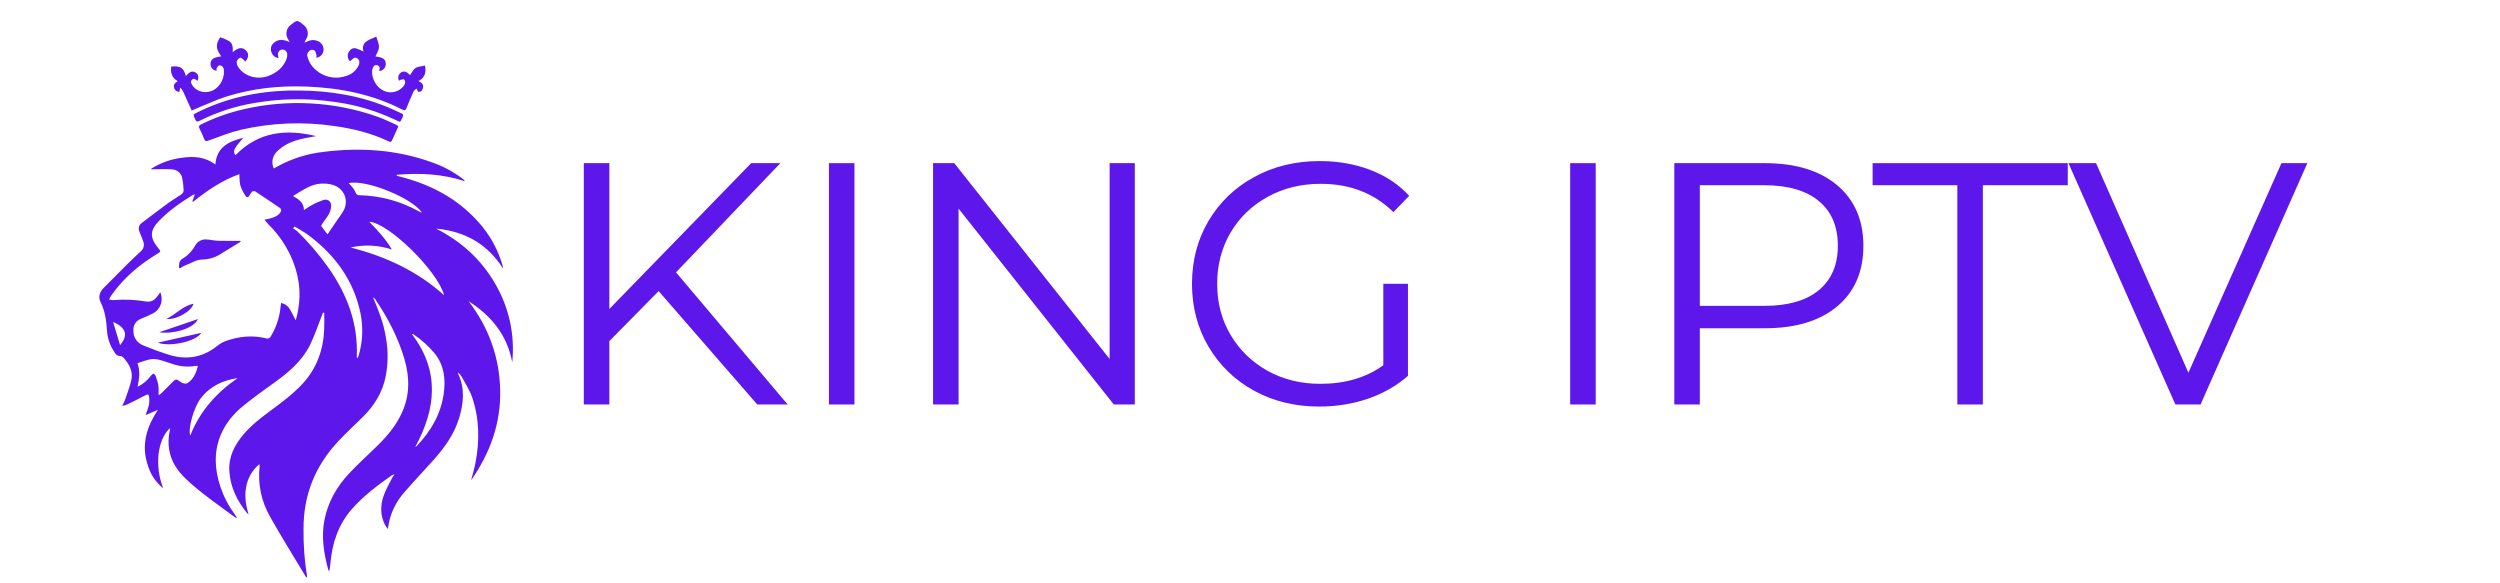
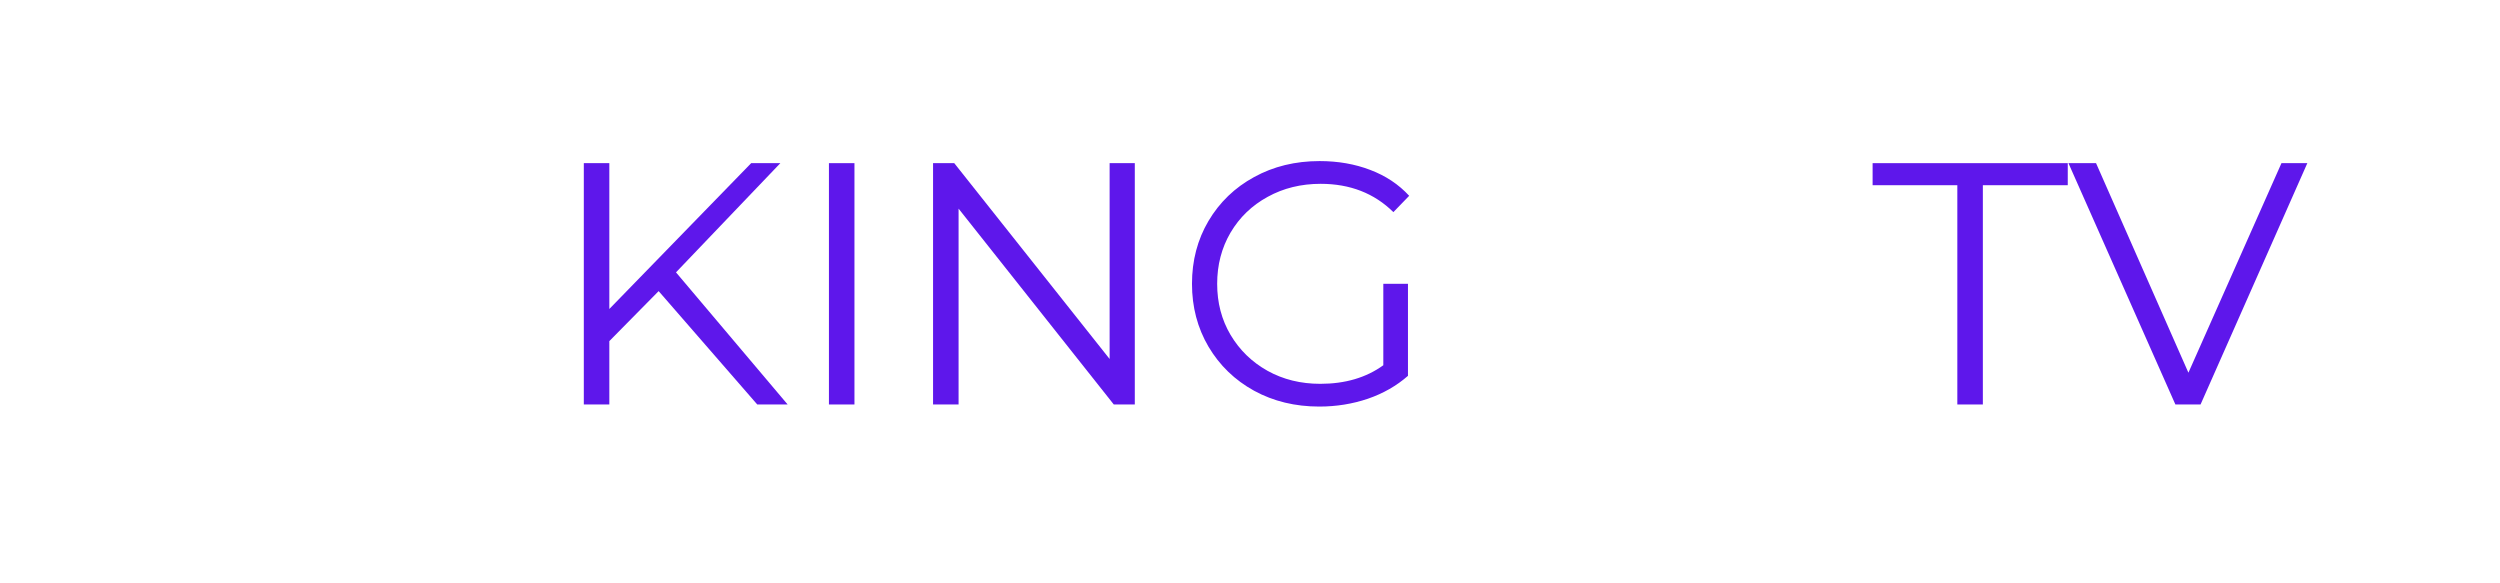
<svg xmlns="http://www.w3.org/2000/svg" width="300" zoomAndPan="magnify" viewBox="0 0 224.88 52.5" height="70" preserveAspectRatio="xMidYMid meet">
  <defs>
    <g />
    <clipPath id="83def2bd6f">
      <path d="M 8.746 1.77 L 46.637 1.77 L 46.637 52 L 8.746 52 Z M 8.746 1.77 " clip-rule="nonzero" />
    </clipPath>
  </defs>
  <g clip-path="url(#83def2bd6f)">
-     <path fill="#5e17eb" d="M 29.062 13.668 C 27.617 13.832 26.258 14.254 24.977 14.945 C 24.844 15.016 24.715 15.094 24.582 15.168 C 24.457 14.902 24.426 14.629 24.48 14.34 C 24.539 14.055 24.676 13.812 24.891 13.613 C 25.469 13.039 26.195 12.727 26.969 12.531 C 27.438 12.41 27.918 12.344 28.395 12.25 C 25.68 11.59 23.188 11.852 21.137 13.965 C 20.945 13.727 20.953 13.543 21.219 13.152 C 21.387 12.91 21.598 12.695 21.84 12.402 C 20.488 12.73 19.438 13.258 19.324 14.801 C 18.387 14.109 17.379 14.047 16.34 14.195 C 15.309 14.32 14.359 14.664 13.488 15.227 C 13.633 15.242 13.773 15.242 13.918 15.23 C 14.422 15.227 14.934 15.203 15.434 15.246 C 15.664 15.258 15.867 15.34 16.039 15.496 C 16.207 15.648 16.312 15.84 16.348 16.066 C 16.418 16.422 16.457 16.777 16.465 17.141 C 16.453 17.285 16.387 17.402 16.27 17.488 C 15.895 17.754 15.492 17.977 15.121 18.246 C 14.301 18.844 13.492 19.457 12.688 20.074 C 12.41 20.285 12.371 20.57 12.504 20.887 C 12.617 21.168 12.734 21.445 12.832 21.73 C 12.898 21.891 12.906 22.055 12.863 22.223 C 12.82 22.387 12.734 22.523 12.598 22.633 C 12.223 22.977 11.855 23.324 11.496 23.68 C 10.754 24.414 10.016 25.156 9.285 25.898 C 8.926 26.262 8.754 26.703 8.988 27.18 C 9.391 27.988 9.512 28.844 9.566 29.727 C 9.613 30.457 9.844 31.121 10.258 31.723 C 10.375 31.945 10.559 32.051 10.809 32.051 C 10.898 32.051 11 32.141 11.078 32.211 C 11.145 32.281 11.203 32.359 11.254 32.441 C 11.711 32.996 11.918 33.621 11.734 34.324 C 11.594 34.867 11.398 35.402 11.211 35.934 C 11.148 36.121 11.051 36.293 10.941 36.535 C 11.078 36.508 11.211 36.469 11.34 36.422 C 11.875 36.16 12.414 35.906 12.934 35.621 C 13.266 35.438 13.352 35.457 13.371 35.832 C 13.391 36.039 13.379 36.242 13.344 36.445 C 13.277 36.734 13.16 37.012 13.043 37.359 L 14.148 36.887 C 13.664 37.641 13.27 38.402 13.086 39.266 C 12.898 40.137 12.949 40.992 13.23 41.836 C 13.477 42.684 13.945 43.387 14.629 43.945 C 13.844 41.957 14.09 39.57 15.246 38.527 C 15.242 38.594 15.238 38.656 15.227 38.719 C 15.086 39.316 15.07 39.918 15.176 40.523 C 15.352 41.562 15.922 42.383 16.66 43.09 C 18.023 44.395 19.598 45.441 21.105 46.566 C 21.137 46.59 21.188 46.586 21.27 46.602 C 21.184 46.473 21.129 46.379 21.066 46.293 C 20.512 45.539 20.086 44.723 19.785 43.836 C 19.266 42.293 19.164 40.738 19.785 39.195 C 20.219 38.117 20.945 37.246 21.832 36.527 C 22.73 35.793 23.676 35.117 24.621 34.441 C 25.895 33.527 27.086 32.527 27.809 31.109 C 28.238 30.262 28.531 29.344 28.883 28.457 C 28.926 28.352 28.969 28.242 29.008 28.137 L 29.121 28.156 C 29.121 28.648 29.141 29.145 29.117 29.637 C 29.039 31.508 28.441 33.168 27.152 34.559 C 26.293 35.48 25.289 36.219 24.285 36.965 C 23.414 37.609 22.555 38.27 21.852 39.102 C 21.039 40.066 20.488 41.137 20.582 42.438 C 20.68 43.871 21.289 45.098 22.191 46.195 C 22.227 46.234 22.27 46.27 22.312 46.301 C 22.07 45.508 21.941 44.715 22.082 43.898 C 22.219 43.047 22.617 42.34 23.277 41.777 C 23.293 41.832 23.301 41.883 23.305 41.938 C 23.129 43.586 23.453 45.129 24.281 46.566 C 25.293 48.367 26.395 50.121 27.457 51.895 C 27.477 51.926 27.52 51.945 27.586 51.996 C 27.578 51.902 27.578 51.855 27.566 51.809 C 27.344 50.418 27.238 49.02 27.258 47.609 C 27.246 44.574 28.293 41.953 30.355 39.746 C 31.07 38.973 31.852 38.262 32.602 37.52 C 33.633 36.492 34.379 35.297 34.656 33.848 C 35.047 31.785 34.723 29.805 33.969 27.879 C 33.832 27.52 33.676 27.168 33.516 26.777 C 33.582 26.805 33.605 26.809 33.617 26.82 C 33.664 26.871 33.703 26.926 33.742 26.98 C 34.871 28.648 35.789 30.422 36.352 32.359 C 36.816 33.973 36.828 35.574 36.117 37.137 C 35.586 38.305 34.777 39.266 33.871 40.148 C 33.031 40.977 32.148 41.766 31.344 42.629 C 30.238 43.809 29.461 45.18 29.141 46.789 C 28.844 48.309 29.082 49.781 29.473 51.246 C 29.496 51.309 29.527 51.371 29.562 51.434 C 29.625 51.191 29.66 50.949 29.676 50.703 C 29.836 48.891 30.375 47.227 31.598 45.828 C 32.648 44.629 33.914 43.684 35.207 42.773 C 35.285 42.734 35.363 42.699 35.445 42.672 C 35.359 42.805 35.305 42.875 35.266 42.949 C 34.992 43.508 34.664 44.047 34.461 44.633 C 34.156 45.516 34.16 46.418 34.609 47.277 C 34.684 47.395 34.762 47.504 34.848 47.613 C 34.895 47.336 34.922 47.133 34.965 46.934 C 35.203 45.926 35.672 45.035 36.367 44.266 C 37.207 43.289 38.102 42.359 38.957 41.398 C 39.938 40.297 40.797 39.113 41.242 37.684 C 41.656 36.352 41.809 35.008 41.188 33.684 C 41.176 33.629 41.172 33.574 41.176 33.516 C 41.293 33.637 41.398 33.766 41.492 33.902 C 41.816 34.516 42.207 35.105 42.43 35.75 C 43.094 37.699 43.117 39.695 42.723 41.703 C 42.621 42.215 42.469 42.719 42.34 43.227 C 44.031 40.797 45.016 38.145 44.957 35.148 C 44.895 32.148 43.93 29.484 42.113 27.109 C 44.16 28.414 45.586 30.156 46.039 32.605 C 46.168 31.375 46.098 30.152 45.836 28.941 C 45.57 27.73 45.125 26.59 44.5 25.523 C 43.238 23.34 41.441 21.719 39.191 20.578 C 41.766 20.812 43.797 21.941 45.203 24.152 C 45.211 24.07 45.199 23.988 45.176 23.91 C 44.75 22.434 44.02 21.121 42.992 19.977 C 41.164 17.93 38.859 16.684 36.242 15.977 C 36.039 15.922 35.84 15.867 35.641 15.816 L 35.656 15.73 C 37.73 15.555 39.777 15.645 41.789 16.316 C 41.73 16.227 41.66 16.152 41.574 16.086 C 40.719 15.438 39.781 14.938 38.766 14.594 C 35.609 13.461 32.363 13.258 29.062 13.668 Z M 27.582 16.895 C 28.285 16.52 29.023 16.426 29.801 16.613 C 30.887 16.887 31.383 17.996 30.852 18.98 C 30.672 19.27 30.48 19.551 30.277 19.824 C 30.004 20.227 29.73 20.629 29.418 21.09 C 29.238 20.859 29.035 20.613 28.855 20.352 C 28.832 20.316 28.906 20.195 28.953 20.125 C 29.145 19.844 29.363 19.578 29.531 19.281 C 29.645 19.078 29.711 18.855 29.738 18.621 C 29.789 18.156 29.48 17.871 29.035 18 C 28.668 18.129 28.312 18.285 27.977 18.477 C 27.762 18.586 27.566 18.734 27.293 18.91 C 27.293 18.227 26.84 17.957 26.312 17.641 C 26.77 17.371 27.16 17.102 27.582 16.895 Z M 10.746 31.062 L 10.117 28.969 C 11.395 29.539 11.434 30.25 10.746 31.062 Z M 16.141 34.336 C 15.801 34.086 15.758 34.098 15.461 34.398 C 15.129 34.738 14.793 35.074 14.449 35.406 C 14.375 35.469 14.293 35.52 14.207 35.566 C 14.227 35.293 14.223 35.02 14.199 34.75 C 14.152 34.441 14.07 34.145 13.953 33.855 C 13.84 33.582 13.703 33.582 13.516 33.82 C 13.199 34.25 12.801 34.578 12.32 34.812 C 12.477 34.066 12.566 33.355 12.312 32.691 C 12.66 32.559 13.016 32.445 13.375 32.355 C 13.641 32.301 13.91 32.305 14.176 32.359 C 14.629 32.465 15.066 32.637 15.516 32.773 C 16.176 32.992 16.852 33.047 17.539 32.934 C 17.609 32.926 17.68 32.926 17.75 32.93 C 17.605 33.539 17.379 34.082 16.871 34.441 C 16.637 34.609 16.367 34.504 16.141 34.336 Z M 17.062 39.199 C 16.844 38.566 17.387 36.652 18.008 35.844 C 18.844 34.762 19.988 34.223 21.324 34.031 C 19.418 35.348 17.934 37 17.062 39.199 Z M 26.613 28.629 C 26.602 28.684 26.578 28.734 26.543 28.82 C 26.375 28.484 26.234 28.168 26.059 27.879 C 25.875 27.555 25.602 27.348 25.242 27.262 C 25.223 27.395 25.203 27.496 25.191 27.598 C 25.102 28.555 24.809 29.445 24.312 30.273 C 24.281 30.355 24.223 30.414 24.137 30.449 C 24.055 30.484 23.973 30.484 23.891 30.449 C 22.66 30.145 21.445 30.27 20.262 30.688 C 19.969 30.801 19.703 30.957 19.461 31.156 C 18.199 32.152 16.789 32.41 15.266 31.965 C 14.465 31.73 13.68 31.426 12.898 31.117 C 12.309 30.883 11.957 30.449 11.941 29.777 C 11.93 29.258 12.137 28.898 12.617 28.695 C 12.996 28.535 13.375 28.379 13.738 28.191 C 13.898 28.102 14.039 27.984 14.156 27.844 C 14.273 27.703 14.359 27.543 14.418 27.371 C 14.477 27.195 14.5 27.016 14.492 26.832 C 14.48 26.648 14.441 26.473 14.367 26.305 C 14.254 26.461 14.148 26.621 14.023 26.766 C 13.762 27.086 13.43 27.207 13.023 27.125 C 12.066 26.965 11.102 26.926 10.133 27.012 C 10.004 27.008 9.875 26.988 9.746 26.953 C 9.832 26.801 9.891 26.68 9.965 26.574 C 11.062 25.016 12.484 23.816 14.105 22.836 C 14.426 22.637 14.43 22.637 14.195 22.344 C 14.152 22.289 14.109 22.238 14.066 22.184 C 13.434 21.359 13.457 20.727 14.168 19.969 C 15.078 19 16.16 18.246 17.285 17.555 C 17.348 17.523 17.414 17.5 17.48 17.477 C 17.395 17.723 17.324 17.922 17.254 18.121 L 17.312 18.168 C 18.59 17.137 19.938 16.227 21.48 15.672 C 21.508 16.035 21.484 16.383 21.574 16.699 C 21.684 17.02 21.832 17.324 22.02 17.605 C 22.129 17.789 22.273 17.805 22.391 17.586 C 22.438 17.5 22.492 17.418 22.551 17.344 C 22.59 17.266 22.648 17.219 22.73 17.203 C 22.812 17.184 22.887 17.199 22.953 17.254 C 23.676 17.734 24.398 18.211 25.113 18.703 C 25.289 18.824 25.277 18.992 25.145 19.16 C 24.891 19.484 24.527 19.59 24.156 19.684 C 24.047 19.711 23.934 19.73 23.738 19.773 C 23.895 19.957 24.004 20.094 24.125 20.219 C 25.074 21.16 25.797 22.25 26.297 23.488 C 26.969 25.168 27.078 26.879 26.613 28.629 Z M 32.215 32.008 C 32.191 32.105 32.141 32.191 32.07 32.262 C 32.059 32.203 32.051 32.141 32.051 32.078 C 32.176 29.09 31.168 26.465 29.477 24.062 C 28.645 22.891 27.711 21.801 26.68 20.801 C 26.566 20.707 26.445 20.625 26.316 20.555 C 26.359 20.496 26.402 20.441 26.449 20.387 C 26.867 20.641 27.309 20.867 27.699 21.16 C 30.094 22.953 31.777 25.234 32.387 28.211 C 32.641 29.488 32.582 30.758 32.215 32.008 Z M 39.871 35.457 C 39.609 37.277 38.723 38.793 37.473 40.113 C 37.438 40.148 37.402 40.18 37.363 40.211 C 37.348 40.219 37.332 40.223 37.312 40.223 C 39.191 36.77 39.543 33.383 36.988 30.043 C 37.051 30.055 37.113 30.074 37.172 30.102 C 37.879 30.578 38.504 31.145 39.055 31.797 C 39.926 32.887 40.059 34.145 39.871 35.457 Z M 39.91 26.57 C 37.449 24.359 34.598 23.066 31.484 22.273 C 32.742 21.996 33.984 22.055 35.207 22.453 C 34.633 21.48 33.922 20.727 33.172 19.957 C 34.906 20.051 39.336 24.387 39.91 26.57 Z M 37.914 19.133 C 37.832 19.105 37.758 19.078 37.68 19.043 C 36.012 18.113 34.227 17.625 32.32 17.57 C 32.23 17.582 32.148 17.562 32.074 17.512 C 32 17.461 31.953 17.391 31.934 17.305 C 31.867 17.141 31.777 16.996 31.66 16.859 C 31.562 16.73 31.445 16.617 31.32 16.484 C 32.816 16.121 37.004 17.785 37.914 19.133 Z M 36.844 6.762 C 37 6.547 37.121 6.258 37.336 6.121 C 37.566 5.977 37.887 5.977 38.195 5.902 C 38.305 6.523 38.188 6.996 37.602 7.297 C 37.91 7.441 38.09 7.621 38 7.934 C 37.953 8.164 37.812 8.273 37.578 8.27 L 37.426 7.973 C 37.34 8.051 37.215 8.113 37.172 8.211 C 36.945 8.707 36.73 9.211 36.527 9.719 C 36.449 9.91 36.371 9.977 36.16 9.867 C 33.457 8.48 30.559 7.91 27.547 7.793 C 25.086 7.695 22.668 7.949 20.316 8.691 C 19.352 8.996 18.434 9.438 17.492 9.816 C 17.406 9.852 17.32 9.895 17.195 9.949 C 17.055 9.637 16.914 9.34 16.781 9.039 C 16.652 8.754 16.535 8.465 16.398 8.184 C 16.328 8.074 16.25 7.973 16.16 7.879 C 16.125 8.074 16.109 8.164 16.09 8.262 C 15.977 8.266 15.879 8.234 15.785 8.168 C 15.695 8.102 15.637 8.012 15.609 7.902 C 15.535 7.637 15.672 7.453 15.938 7.309 C 15.402 6.996 15.27 6.539 15.355 5.988 C 16.184 5.914 16.457 6.09 16.668 6.844 C 16.918 6.57 17.176 6.281 17.574 6.547 C 17.793 6.695 17.844 6.973 17.73 7.25 C 17.711 7.254 17.684 7.266 17.676 7.258 C 17.539 7.133 17.395 7.008 17.223 7.176 C 17.047 7.348 17.156 7.523 17.254 7.68 C 17.652 8.297 18.531 8.477 19.211 8.078 C 19.512 7.887 19.746 7.629 19.902 7.305 C 20.059 6.98 20.121 6.641 20.086 6.281 C 20.082 6.184 20.051 6.094 19.988 6.012 C 19.902 5.926 19.797 5.879 19.672 5.879 C 19.578 5.902 19.5 6.035 19.441 6.137 C 19.41 6.195 19.434 6.285 19.434 6.363 C 19.273 6.352 19.141 6.285 19.035 6.164 C 18.93 6.043 18.879 5.906 18.891 5.746 C 18.891 5.336 19.156 5.152 19.855 5.074 C 19.352 4.379 19.332 4 19.762 3.348 C 20.68 3.707 20.945 3.762 20.883 4.703 C 21.301 4.34 21.734 4.121 22.152 4.629 C 22.363 4.883 22.277 5.305 21.996 5.559 C 21.98 5.512 21.957 5.473 21.926 5.438 C 21.805 5.348 21.641 5.164 21.566 5.191 C 21.398 5.262 21.289 5.387 21.238 5.562 C 21.242 5.77 21.309 5.957 21.438 6.117 C 22.02 6.914 23.16 7.207 24.156 6.812 C 24.863 6.531 25.422 6.074 25.711 5.352 C 25.773 5.195 25.801 5.035 25.793 4.867 C 25.781 4.742 25.73 4.641 25.637 4.562 C 25.539 4.484 25.43 4.449 25.309 4.461 C 25.191 4.48 25.098 4.539 25.031 4.637 C 24.961 4.734 24.938 4.84 24.961 4.957 C 24.965 5.031 24.98 5.109 24.996 5.227 C 24.688 5.18 24.484 5.008 24.379 4.715 C 24.316 4.574 24.301 4.422 24.332 4.27 C 24.367 4.117 24.441 3.984 24.559 3.879 C 25 3.473 25.48 3.555 26.012 3.789 C 25.965 3.703 25.922 3.617 25.871 3.535 C 25.73 3.32 25.688 3.086 25.734 2.832 C 25.781 2.578 25.91 2.379 26.121 2.23 C 26.68 1.781 26.711 1.781 27.258 2.246 C 27.461 2.395 27.582 2.594 27.629 2.844 C 27.672 3.09 27.625 3.32 27.488 3.527 C 27.445 3.605 27.41 3.68 27.332 3.84 C 27.492 3.773 27.574 3.742 27.656 3.707 C 27.961 3.57 28.262 3.57 28.566 3.707 C 28.734 3.777 28.863 3.895 28.953 4.051 C 29.043 4.211 29.078 4.379 29.055 4.559 C 29.031 4.727 28.961 4.871 28.84 4.988 C 28.719 5.109 28.574 5.176 28.406 5.195 C 28.426 5.133 28.43 5.066 28.426 5 C 28.383 4.844 28.363 4.645 28.258 4.547 C 28.121 4.465 27.98 4.461 27.836 4.531 C 27.707 4.629 27.559 4.844 27.586 4.973 C 27.645 5.281 27.762 5.566 27.938 5.824 C 28.105 6.062 28.309 6.27 28.547 6.445 C 28.781 6.617 29.039 6.754 29.316 6.844 C 29.594 6.938 29.879 6.984 30.172 6.988 C 30.465 6.988 30.75 6.945 31.031 6.855 C 31.551 6.719 31.938 6.41 32.195 5.938 C 32.281 5.781 32.301 5.617 32.262 5.445 C 32.188 5.293 32.07 5.203 31.902 5.184 C 31.754 5.203 31.621 5.371 31.453 5.5 C 31.254 5.391 31.152 4.984 31.32 4.691 C 31.453 4.449 31.672 4.293 31.945 4.344 C 32.188 4.418 32.426 4.516 32.648 4.637 C 32.418 3.73 33.156 3.605 33.805 3.297 C 33.895 3.617 34.059 3.93 34.047 4.238 C 34.035 4.527 33.84 4.809 33.73 5.082 C 34.406 5.168 34.641 5.32 34.656 5.723 C 34.668 5.891 34.617 6.043 34.508 6.172 C 34.398 6.301 34.258 6.375 34.09 6.395 C 34.078 6.359 34.078 6.324 34.082 6.285 C 34.148 6.082 34.09 5.926 33.887 5.871 C 33.66 5.812 33.543 5.969 33.477 6.156 C 33.277 6.758 33.668 7.684 34.281 8.062 C 34.578 8.258 34.902 8.336 35.258 8.301 C 35.609 8.262 35.91 8.117 36.16 7.863 C 36.27 7.762 36.348 7.641 36.395 7.5 C 36.422 7.371 36.391 7.254 36.305 7.152 C 36.254 7.102 36.086 7.168 35.977 7.191 C 35.934 7.199 35.902 7.242 35.863 7.273 C 35.785 7.148 35.766 7.02 35.793 6.875 C 35.82 6.734 35.895 6.625 36.012 6.539 C 36.277 6.352 36.539 6.43 36.844 6.762 Z M 33.922 10.508 C 34.488 10.707 35.035 10.977 35.586 11.223 C 35.66 11.262 35.73 11.312 35.793 11.371 C 35.75 11.469 35.73 11.523 35.703 11.574 C 35.57 11.867 35.438 12.16 35.305 12.453 C 35.137 12.828 35.137 12.828 34.785 12.66 C 33.293 11.965 31.715 11.582 30.094 11.352 C 27.238 10.926 24.406 11.039 21.598 11.684 C 20.625 11.914 19.688 12.301 18.742 12.637 C 18.523 12.715 18.398 12.75 18.305 12.484 C 18.191 12.184 18.059 11.891 17.91 11.605 C 17.797 11.391 17.852 11.281 18.066 11.18 C 19.27 10.59 20.527 10.141 21.836 9.84 C 23.84 9.371 25.871 9.195 27.926 9.309 C 29.98 9.422 31.98 9.82 33.922 10.508 Z M 35.5 10.777 C 33.793 9.973 32.004 9.441 30.133 9.184 C 27.699 8.82 25.27 8.848 22.848 9.266 C 21.129 9.551 19.492 10.082 17.934 10.855 C 17.77 10.938 17.633 11.023 17.52 10.766 C 17.316 10.309 17.305 10.312 17.602 10.164 C 20.227 8.836 23.027 8.23 25.953 8.148 C 26.207 8.141 26.461 8.145 26.715 8.145 C 29.613 8.152 32.426 8.605 35.105 9.762 C 35.426 9.898 35.742 10.059 36.062 10.199 C 36.238 10.277 36.262 10.363 36.176 10.539 C 35.922 11.062 36.027 11.027 35.5 10.777 Z M 21.57 21.676 L 21.594 21.758 C 21.164 22.02 20.738 22.281 20.309 22.543 C 20.199 22.609 20.086 22.668 19.98 22.738 C 19.426 23.137 18.805 23.344 18.125 23.363 C 17.852 23.371 17.594 23.438 17.352 23.562 C 17.066 23.727 16.48 23.883 16.188 24.121 C 16.16 24.145 16.125 24.148 16.094 24.129 C 16.059 24.113 16.043 24.082 16.043 24.043 L 16.066 23.754 C 16.082 23.566 16.168 23.418 16.32 23.309 C 16.82 23.02 17.211 22.621 17.496 22.117 C 17.598 21.926 17.742 21.777 17.934 21.676 C 18.125 21.57 18.328 21.531 18.543 21.551 C 18.883 21.57 19.219 21.66 19.559 21.668 C 20.227 21.688 20.898 21.676 21.57 21.676 Z M 14.141 30.84 L 18.051 29.957 C 17.582 30.75 15.188 31.246 14.141 30.84 Z M 14.273 29.902 L 17.758 28.715 C 17.301 29.711 15.172 30.082 14.273 29.902 Z M 14.922 28.695 C 15.762 28.305 16.383 27.527 17.355 27.336 C 17.188 28.02 15.742 28.832 14.922 28.695 Z M 14.922 28.695 " fill-opacity="1" fill-rule="nonzero" />
-   </g>
+     </g>
  <g fill="#5e17eb" fill-opacity="1">
    <g transform="translate(48.952, 36.403)">
      <g>
        <path d="M 10.266 -10.203 L 5.828 -5.703 L 5.828 0 L 3.531 0 L 3.531 -21.719 L 5.828 -21.719 L 5.828 -8.594 L 18.594 -21.719 L 21.219 -21.719 L 11.828 -11.891 L 21.875 0 L 19.141 0 Z M 10.266 -10.203 " />
      </g>
    </g>
  </g>
  <g fill="#5e17eb" fill-opacity="1">
    <g transform="translate(71.013, 36.403)">
      <g>
        <path d="M 3.531 -21.719 L 5.828 -21.719 L 5.828 0 L 3.531 0 Z M 3.531 -21.719 " />
      </g>
    </g>
  </g>
  <g fill="#5e17eb" fill-opacity="1">
    <g transform="translate(80.384, 36.403)">
      <g>
        <path d="M 21.688 -21.719 L 21.688 0 L 19.797 0 L 5.828 -17.625 L 5.828 0 L 3.531 0 L 3.531 -21.719 L 5.438 -21.719 L 19.422 -4.094 L 19.422 -21.719 Z M 21.688 -21.719 " />
      </g>
    </g>
  </g>
  <g fill="#5e17eb" fill-opacity="1">
    <g transform="translate(105.61, 36.403)">
      <g>
        <path d="M 18.828 -10.859 L 21.047 -10.859 L 21.047 -2.578 C 20.023 -1.68 18.82 -0.992 17.438 -0.516 C 16.051 -0.047 14.594 0.188 13.062 0.188 C 10.895 0.188 8.941 -0.285 7.203 -1.234 C 5.461 -2.191 4.094 -3.516 3.094 -5.203 C 2.102 -6.891 1.609 -8.773 1.609 -10.859 C 1.609 -12.953 2.102 -14.836 3.094 -16.516 C 4.094 -18.203 5.461 -19.52 7.203 -20.469 C 8.941 -21.426 10.906 -21.906 13.094 -21.906 C 14.75 -21.906 16.27 -21.641 17.656 -21.109 C 19.039 -20.586 20.207 -19.812 21.156 -18.781 L 19.734 -17.312 C 18.016 -19.008 15.832 -19.859 13.188 -19.859 C 11.426 -19.859 9.836 -19.469 8.422 -18.688 C 7.004 -17.914 5.891 -16.844 5.078 -15.469 C 4.273 -14.094 3.875 -12.555 3.875 -10.859 C 3.875 -9.16 4.273 -7.629 5.078 -6.266 C 5.891 -4.898 7 -3.82 8.406 -3.031 C 9.812 -2.25 11.395 -1.859 13.156 -1.859 C 15.395 -1.859 17.285 -2.414 18.828 -3.531 Z M 18.828 -10.859 " />
      </g>
    </g>
  </g>
  <g fill="#5e17eb" fill-opacity="1">
    <g transform="translate(129.595, 36.403)">
      <g />
    </g>
  </g>
  <g fill="#5e17eb" fill-opacity="1">
    <g transform="translate(137.725, 36.403)">
      <g>
-         <path d="M 3.531 -21.719 L 5.828 -21.719 L 5.828 0 L 3.531 0 Z M 3.531 -21.719 " />
-       </g>
+         </g>
    </g>
  </g>
  <g fill="#5e17eb" fill-opacity="1">
    <g transform="translate(147.096, 36.403)">
      <g>
-         <path d="M 11.672 -21.719 C 14.441 -21.719 16.613 -21.055 18.188 -19.734 C 19.758 -18.41 20.547 -16.594 20.547 -14.281 C 20.547 -11.957 19.758 -10.141 18.188 -8.828 C 16.613 -7.516 14.441 -6.859 11.672 -6.859 L 5.828 -6.859 L 5.828 0 L 3.531 0 L 3.531 -21.719 Z M 11.609 -8.875 C 13.754 -8.875 15.395 -9.344 16.531 -10.281 C 17.676 -11.227 18.25 -12.562 18.25 -14.281 C 18.25 -16.031 17.676 -17.375 16.531 -18.312 C 15.395 -19.258 13.754 -19.734 11.609 -19.734 L 5.828 -19.734 L 5.828 -8.875 Z M 11.609 -8.875 " />
-       </g>
+         </g>
    </g>
  </g>
  <g fill="#5e17eb" fill-opacity="1">
    <g transform="translate(168.35, 36.403)">
      <g>
        <path d="M 7.75 -19.734 L 0.125 -19.734 L 0.125 -21.719 L 17.688 -21.719 L 17.688 -19.734 L 10.047 -19.734 L 10.047 0 L 7.75 0 Z M 7.75 -19.734 " />
      </g>
    </g>
  </g>
  <g fill="#5e17eb" fill-opacity="1">
    <g transform="translate(186.006, 36.403)">
      <g>
        <path d="M 21.594 -21.719 L 11.984 0 L 9.719 0 L 0.094 -21.719 L 2.578 -21.719 L 10.891 -2.859 L 19.266 -21.719 Z M 21.594 -21.719 " />
      </g>
    </g>
  </g>
</svg>